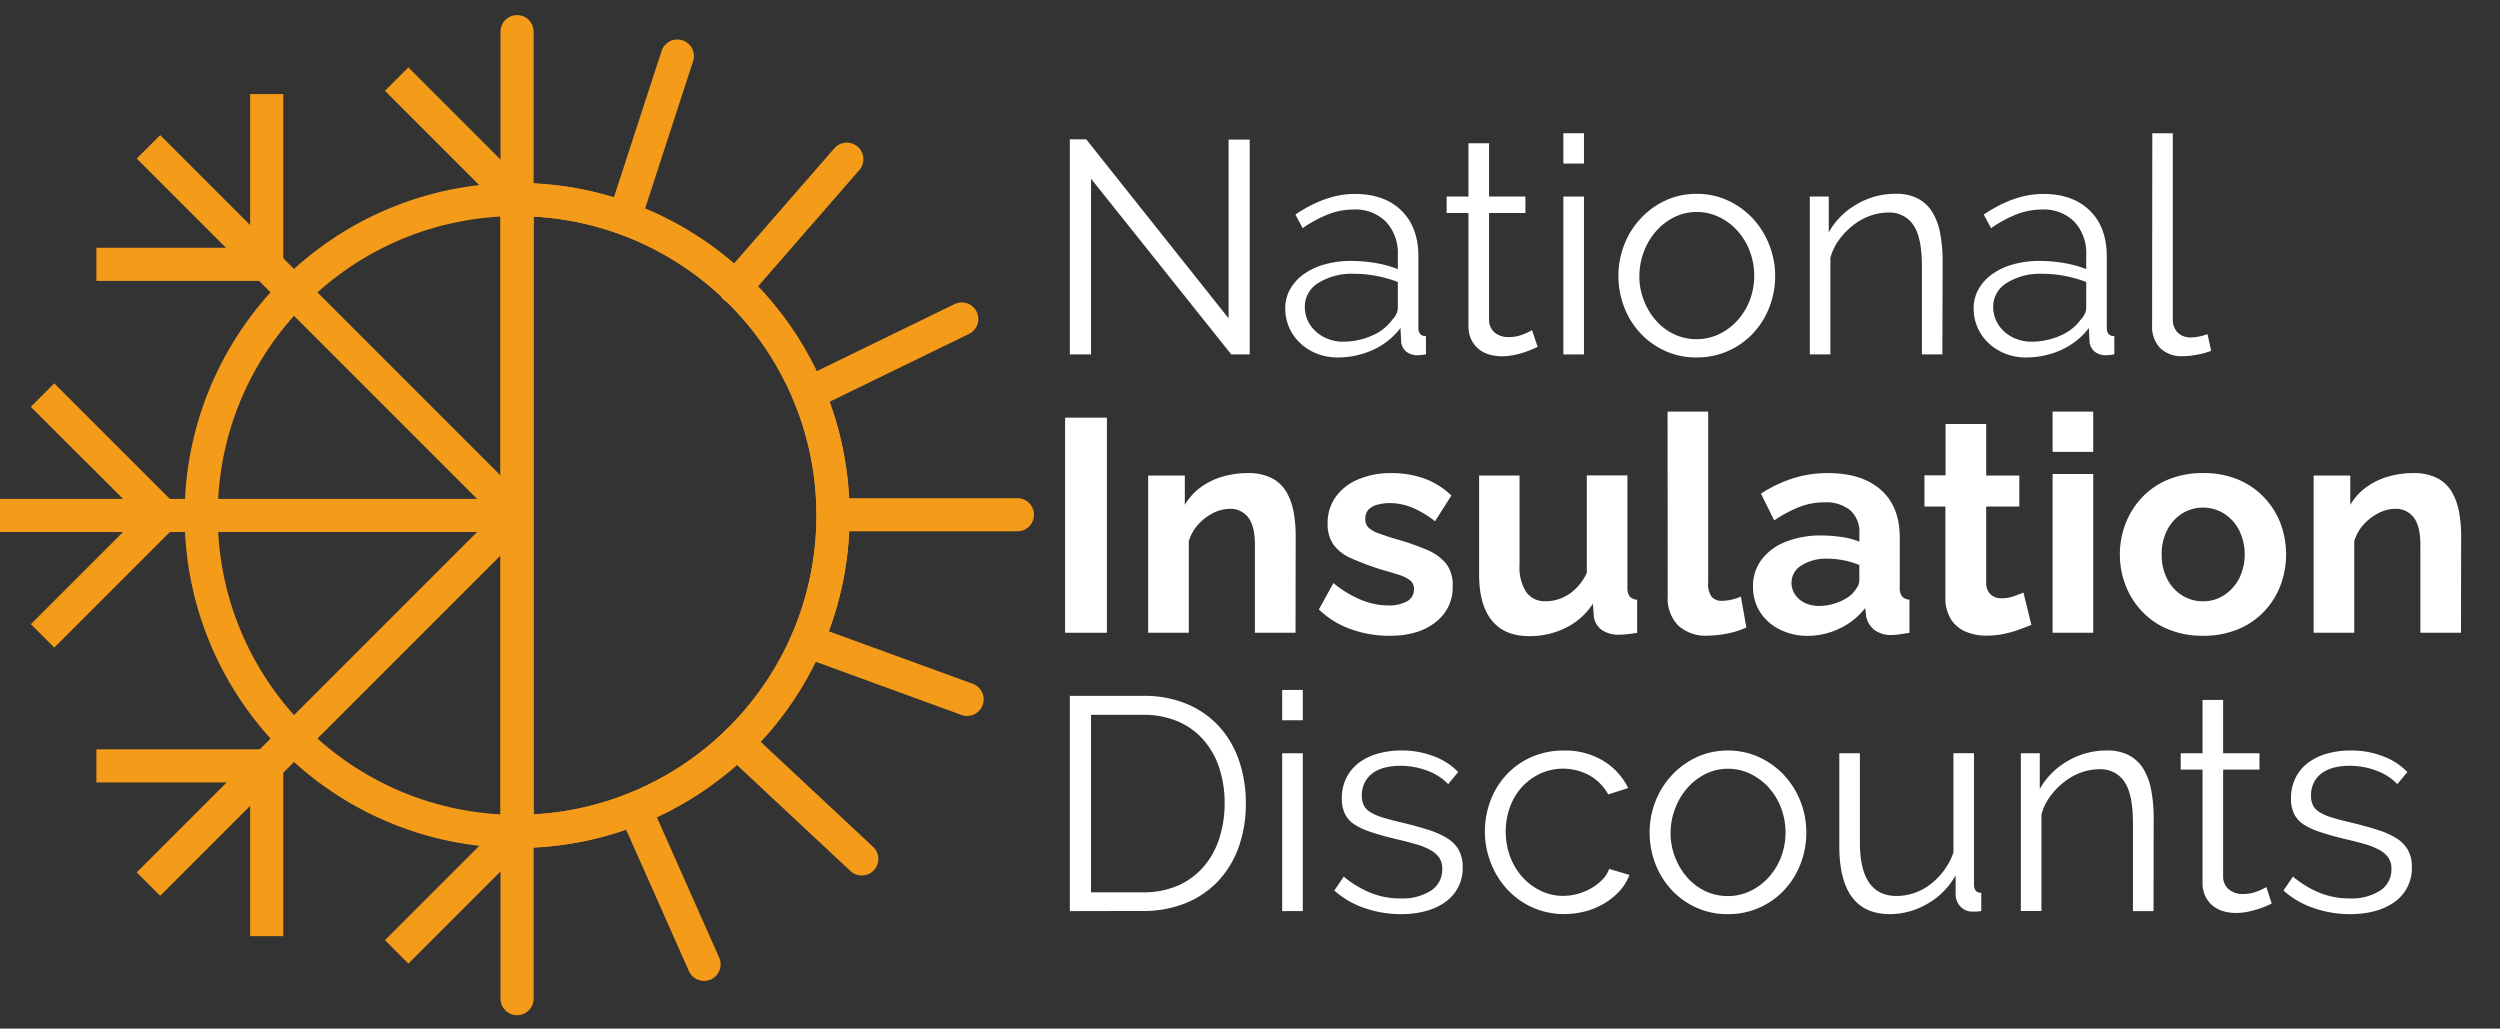
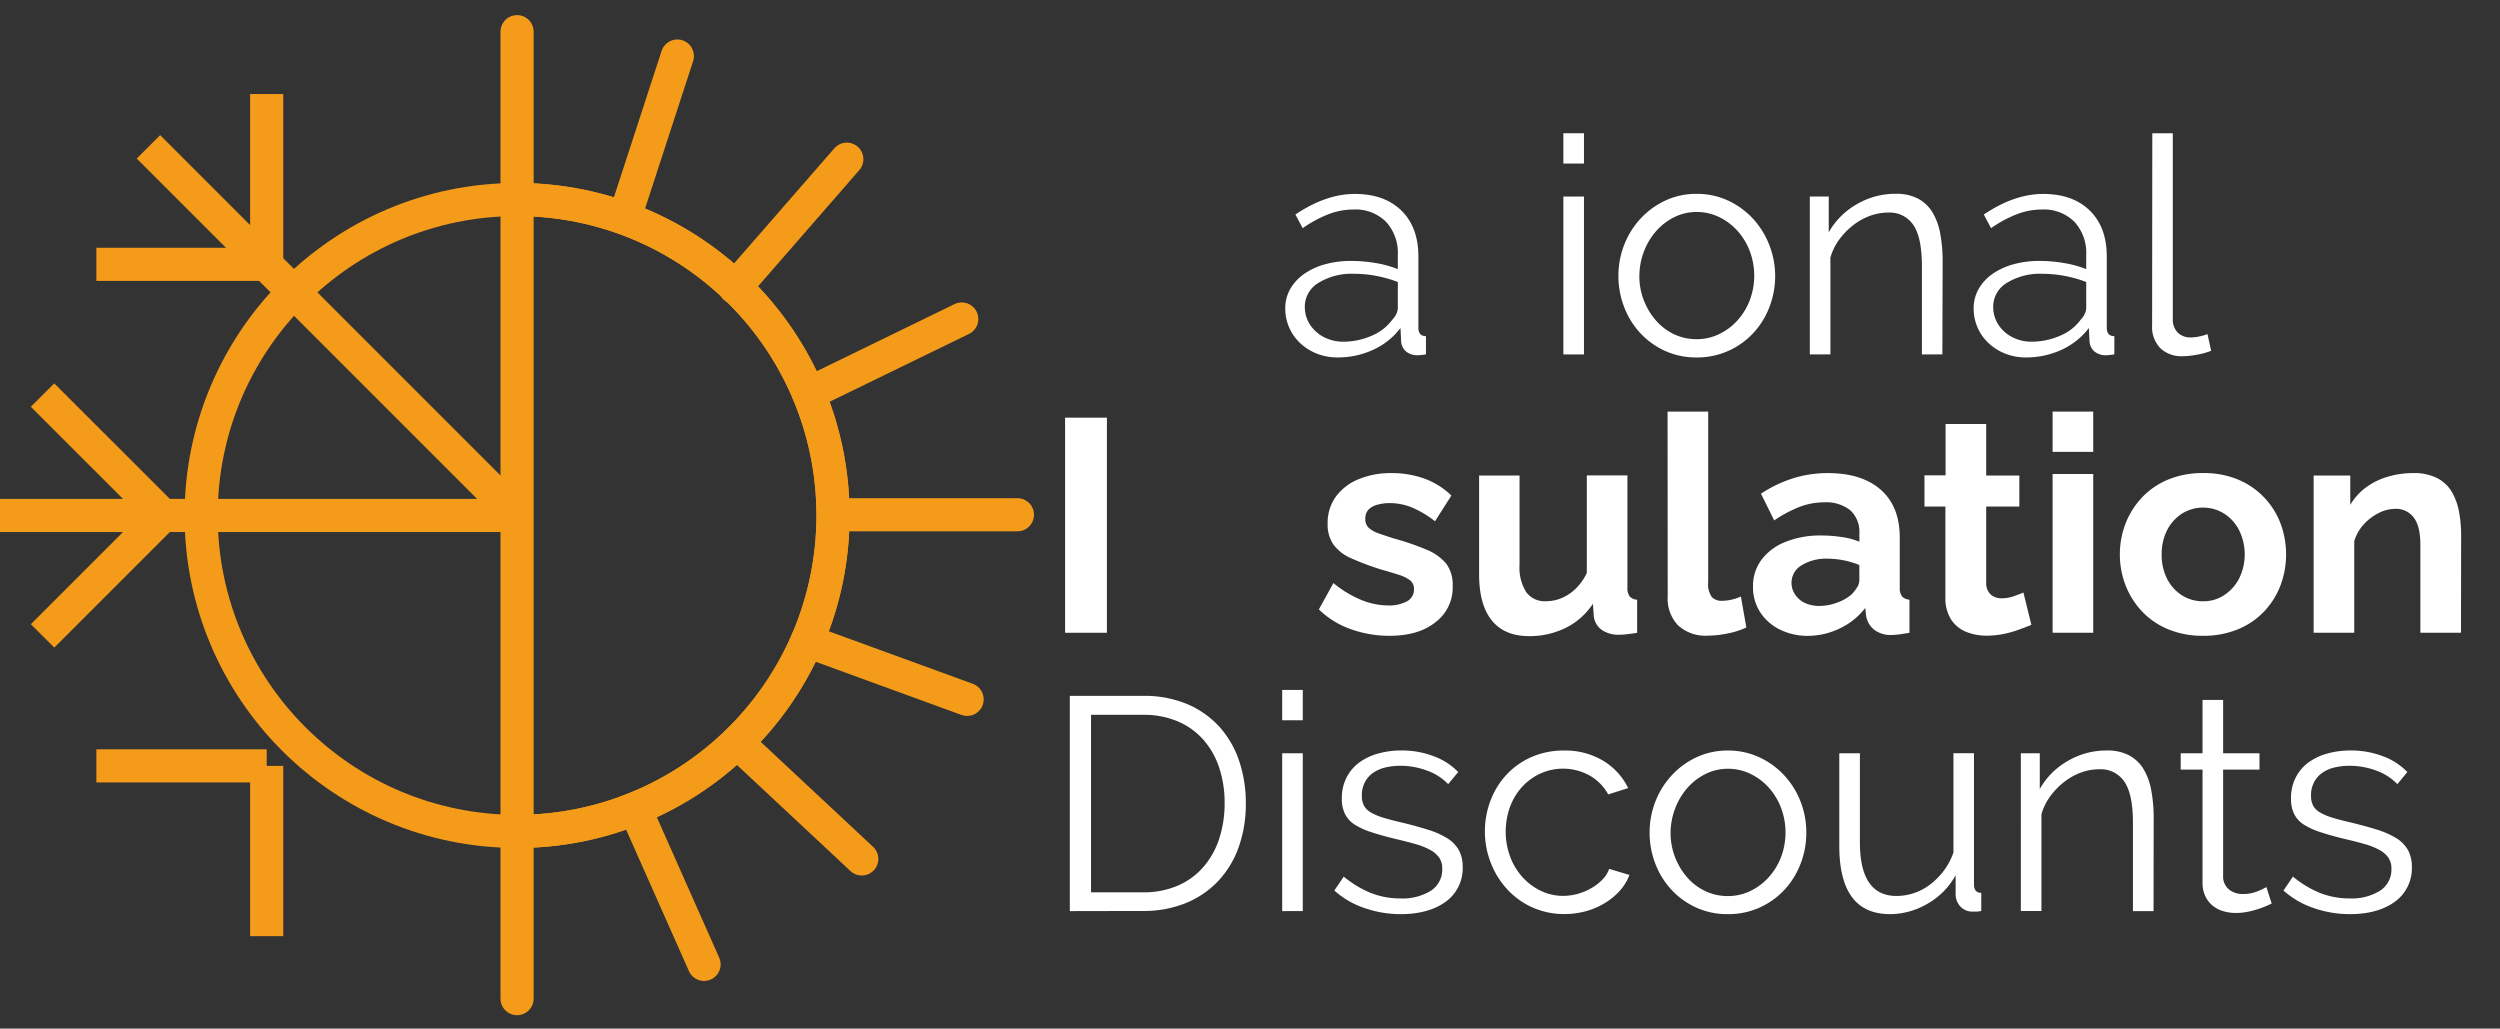
<svg xmlns="http://www.w3.org/2000/svg" viewBox="0 0 528.12 217.29">
  <rect x="0" y="0" width="528.12" height="217.29" fill="#333333" stroke="none" />
  <title>NID</title>
  <circle cx="109.23" cy="108.89" r="66.74" style="fill:none;stroke:#f59b1a;stroke-miterlimit:10;stroke-width:7px" />
  <path d="M109.23,42.15a66.74,66.74,0,0,1,0,133.49" style="fill:none;stroke:#f59b1a;stroke-miterlimit:10;stroke-width:7px" />
  <line x1="109.23" y1="210.96" x2="109.23" y2="6.69" style="fill:none;stroke:#f59b1a;stroke-linecap:round;stroke-miterlimit:10;stroke-width:7px" />
  <line x1="148.73" y1="203.72" x2="134.13" y2="170.84" style="fill:none;stroke:#f59b1a;stroke-linecap:round;stroke-miterlimit:10;stroke-width:7px" />
  <line x1="182.05" y1="181.45" x2="155.76" y2="156.89" style="fill:none;stroke:#f59b1a;stroke-linecap:round;stroke-miterlimit:10;stroke-width:7px" />
  <line x1="204.3" y1="147.74" x2="170.5" y2="135.41" style="fill:none;stroke:#f59b1a;stroke-linecap:round;stroke-miterlimit:10;stroke-width:7px" />
  <line x1="214.93" y1="108.74" x2="178.95" y2="108.74" style="fill:none;stroke:#f59b1a;stroke-linecap:round;stroke-miterlimit:10;stroke-width:7px" />
  <line x1="203.17" y1="67.39" x2="170.82" y2="83.14" style="fill:none;stroke:#f59b1a;stroke-linecap:round;stroke-miterlimit:10;stroke-width:7px" />
  <line x1="178.89" y1="33.63" x2="155.26" y2="60.76" style="fill:none;stroke:#f59b1a;stroke-linecap:round;stroke-miterlimit:10;stroke-width:7px" />
  <line x1="143.09" y1="11.84" x2="131.94" y2="46.05" style="fill:none;stroke:#f59b1a;stroke-linecap:round;stroke-miterlimit:10;stroke-width:7px" />
-   <polyline points="83.79 16.71 109.23 42.15 109.23 175.64 83.79 201.08" style="fill:none;stroke:#f59b1a;stroke-miterlimit:10;stroke-width:7px" />
-   <line x1="31.36" y1="186.76" x2="109.23" y2="108.89" style="fill:none;stroke:#f59b1a;stroke-miterlimit:10;stroke-width:7px" />
  <line x1="20.36" y1="161.79" x2="56.34" y2="161.79" style="fill:none;stroke:#f59b1a;stroke-miterlimit:10;stroke-width:7px" />
  <line x1="56.34" y1="197.76" x2="56.34" y2="161.79" style="fill:none;stroke:#f59b1a;stroke-miterlimit:10;stroke-width:7px" />
  <line x1="-0.89" y1="108.89" x2="109.23" y2="108.89" style="fill:none;stroke:#f59b1a;stroke-miterlimit:10;stroke-width:7px" />
  <line x1="8.99" y1="83.46" x2="34.43" y2="108.89" style="fill:none;stroke:#f59b1a;stroke-miterlimit:10;stroke-width:7px" />
  <line x1="8.99" y1="134.33" x2="34.43" y2="108.89" style="fill:none;stroke:#f59b1a;stroke-miterlimit:10;stroke-width:7px" />
  <line x1="31.36" y1="31.02" x2="109.23" y2="108.89" style="fill:none;stroke:#f59b1a;stroke-miterlimit:10;stroke-width:7px" />
  <line x1="56.34" y1="19.87" x2="56.34" y2="55.85" style="fill:none;stroke:#f59b1a;stroke-miterlimit:10;stroke-width:7px" />
  <line x1="20.36" y1="55.84" x2="56.34" y2="55.84" style="fill:none;stroke:#f59b1a;stroke-miterlimit:10;stroke-width:7px" />
-   <path d="M230.48,37.75V74.87H226V29.43h3.46l30.08,37.82V29.49H264V74.87h-3.9Z" style="fill:#fff" />
  <path d="M282.58,75.51a11.78,11.78,0,0,1-4.38-.8,11,11,0,0,1-3.52-2.21,9.95,9.95,0,0,1-3.17-7.36,8.21,8.21,0,0,1,1-4,9.76,9.76,0,0,1,2.88-3.2,14.11,14.11,0,0,1,4.42-2.08,20.37,20.37,0,0,1,5.63-.74,30.86,30.86,0,0,1,5.18.45,22.56,22.56,0,0,1,4.67,1.28v-3a9.68,9.68,0,0,0-2.5-7,9.14,9.14,0,0,0-6.91-2.59,14.7,14.7,0,0,0-5.25,1,25.3,25.3,0,0,0-5.44,2.94l-1.54-2.88q6.46-4.35,12.54-4.35,6.27,0,9.86,3.52t3.58,9.73v15q0,1.79,1.6,1.79v3.84a10.39,10.39,0,0,1-1.66.19,3.74,3.74,0,0,1-2.59-.83,3.12,3.12,0,0,1-1-2.3l-.13-2.62a15.11,15.11,0,0,1-5.79,4.61A17.83,17.83,0,0,1,282.58,75.51Zm1-3.33a15,15,0,0,0,6.24-1.28,10.2,10.2,0,0,0,4.32-3.39,4,4,0,0,0,.86-1.25,3.18,3.18,0,0,0,.29-1.25V59.57a26.81,26.81,0,0,0-4.51-1.28,25.34,25.34,0,0,0-4.77-.45,13.26,13.26,0,0,0-7.49,1.92,5.84,5.84,0,0,0-2.88,5.06,6.89,6.89,0,0,0,.61,2.88A7.29,7.29,0,0,0,277.94,70a7.77,7.77,0,0,0,2.53,1.57A8.51,8.51,0,0,0,283.6,72.18Z" style="fill:#fff" />
-   <path d="M324.82,73.27q-.38.19-1.12.51t-1.7.64a19.52,19.52,0,0,1-2.18.58,12.45,12.45,0,0,1-2.56.26,9.31,9.31,0,0,1-2.69-.38,6.24,6.24,0,0,1-2.24-1.18,5.81,5.81,0,0,1-1.54-2,6.51,6.51,0,0,1-.58-2.82V45h-4.61V41.52h4.61V30.26h4.35V41.52h7.68V45h-7.68V67.63a3.45,3.45,0,0,0,1.31,2.72,4.49,4.49,0,0,0,2.72.86,8.17,8.17,0,0,0,3.26-.61,14.48,14.48,0,0,0,1.79-.86Z" style="fill:#fff" />
  <path d="M330.26,34.55v-6.4h4.35v6.4Zm0,40.32V41.52h4.35V74.87Z" style="fill:#fff" />
  <path d="M358.41,75.51a15.82,15.82,0,0,1-6.66-1.38,16.35,16.35,0,0,1-5.22-3.74,17,17,0,0,1-3.42-5.5,18.08,18.08,0,0,1-1.22-6.59,17.84,17.84,0,0,1,1.25-6.66,17.44,17.44,0,0,1,3.46-5.5,16.79,16.79,0,0,1,5.22-3.78,15.36,15.36,0,0,1,6.59-1.41A15.58,15.58,0,0,1,365,42.35a16.69,16.69,0,0,1,5.25,3.78,17.46,17.46,0,0,1,3.46,5.5A17.84,17.84,0,0,1,375,58.29a18.1,18.1,0,0,1-1.22,6.59,17,17,0,0,1-3.42,5.5,16.27,16.27,0,0,1-5.25,3.74A16,16,0,0,1,358.41,75.51Zm-12.1-17.15a13.92,13.92,0,0,0,1,5.22,14.15,14.15,0,0,0,2.59,4.22,11.71,11.71,0,0,0,3.84,2.85,11,11,0,0,0,4.7,1,10.76,10.76,0,0,0,4.7-1.06A12.51,12.51,0,0,0,367,67.73a13.7,13.7,0,0,0,2.62-4.26,14.74,14.74,0,0,0,0-10.46A13.63,13.63,0,0,0,367,48.72a12.51,12.51,0,0,0-3.87-2.88,10.76,10.76,0,0,0-4.7-1.06,10.56,10.56,0,0,0-4.67,1.06,12.38,12.38,0,0,0-3.84,2.91,14,14,0,0,0-2.62,4.32A14.42,14.42,0,0,0,346.32,58.35Z" style="fill:#fff" />
  <path d="M410.32,74.87H406V56.24q0-6-1.76-8.64a6,6,0,0,0-5.41-2.69,11.11,11.11,0,0,0-3.84.7,13,13,0,0,0-3.55,2,15.23,15.23,0,0,0-2.91,3,11.92,11.92,0,0,0-1.86,3.81V74.87h-4.35V41.52h4v7.55a15.67,15.67,0,0,1,5.86-5.89,16.06,16.06,0,0,1,8.29-2.24,9.83,9.83,0,0,1,4.67,1,8,8,0,0,1,3.07,2.88,13.31,13.31,0,0,1,1.66,4.54,32,32,0,0,1,.51,6Z" style="fill:#fff" />
  <path d="M428,75.51a11.78,11.78,0,0,1-4.38-.8,11,11,0,0,1-3.52-2.21,9.95,9.95,0,0,1-3.17-7.36,8.21,8.21,0,0,1,1-4,9.76,9.76,0,0,1,2.88-3.2,14.11,14.11,0,0,1,4.42-2.08,20.37,20.37,0,0,1,5.63-.74,30.86,30.86,0,0,1,5.18.45,22.56,22.56,0,0,1,4.67,1.28v-3a9.68,9.68,0,0,0-2.5-7,9.14,9.14,0,0,0-6.91-2.59,14.7,14.7,0,0,0-5.25,1,25.3,25.3,0,0,0-5.44,2.94l-1.54-2.88q6.46-4.35,12.54-4.35,6.27,0,9.86,3.52t3.58,9.73v15q0,1.79,1.6,1.79v3.84a10.39,10.39,0,0,1-1.66.19,3.74,3.74,0,0,1-2.59-.83,3.12,3.12,0,0,1-1-2.3l-.13-2.62a15.11,15.11,0,0,1-5.79,4.61A17.83,17.83,0,0,1,428,75.51Zm1-3.33a15,15,0,0,0,6.24-1.28,10.2,10.2,0,0,0,4.32-3.39,4,4,0,0,0,.86-1.25,3.18,3.18,0,0,0,.29-1.25V59.57a26.81,26.81,0,0,0-4.51-1.28,25.34,25.34,0,0,0-4.77-.45,13.26,13.26,0,0,0-7.49,1.92,5.84,5.84,0,0,0-2.88,5.06,6.89,6.89,0,0,0,.61,2.88A7.29,7.29,0,0,0,423.34,70a7.77,7.77,0,0,0,2.53,1.57A8.51,8.51,0,0,0,429,72.18Z" style="fill:#fff" />
  <path d="M454.67,28.15H459V67.31a4,4,0,0,0,1,2.91,3.82,3.82,0,0,0,2.88,1.06,8.66,8.66,0,0,0,1.66-.19,10.94,10.94,0,0,0,1.79-.51l.77,3.52a14.28,14.28,0,0,1-3,.83,17.4,17.4,0,0,1-3,.32,6.47,6.47,0,0,1-4.74-1.7,6.38,6.38,0,0,1-1.73-4.77Z" style="fill:#fff" />
  <path d="M225,133.67V88.23h8.83v45.44Z" style="fill:#fff" />
-   <path d="M273.68,133.67H265.1V115.12q0-4-1.41-5.8a4.65,4.65,0,0,0-3.9-1.83,7.79,7.79,0,0,0-3.49.88,10.85,10.85,0,0,0-3.17,2.41,9.36,9.36,0,0,0-2,3.53v19.36h-8.58V100.45h7.74v6.2a12.46,12.46,0,0,1,3.26-3.64,14.73,14.73,0,0,1,4.58-2.28,18.66,18.66,0,0,1,5.47-.79,10.64,10.64,0,0,1,5.15,1.11,7.68,7.68,0,0,1,3.07,3,13.16,13.16,0,0,1,1.47,4.21,27.17,27.17,0,0,1,.42,4.75Z" style="fill:#fff" />
  <path d="M293.52,134.31a24,24,0,0,1-8.19-1.41,18.39,18.39,0,0,1-6.72-4.16l3.07-5.57a22.93,22.93,0,0,0,5.92,3.58,15.2,15.2,0,0,0,5.6,1.15,8,8,0,0,0,4-.86,2.81,2.81,0,0,0,1.5-2.59,2.25,2.25,0,0,0-.83-1.86,7.66,7.66,0,0,0-2.4-1.17q-1.57-.51-3.81-1.14a59,59,0,0,1-6.21-2.34,9.13,9.13,0,0,1-3.74-2.87,7.45,7.45,0,0,1-1.25-4.45,9.45,9.45,0,0,1,1.7-5.65,11.12,11.12,0,0,1,4.74-3.7A17.73,17.73,0,0,1,294,99.94a20.4,20.4,0,0,1,6.78,1.12,16.15,16.15,0,0,1,5.82,3.62l-3.46,5.44a20.77,20.77,0,0,0-4.86-2.91,12.42,12.42,0,0,0-4.67-.93,9.79,9.79,0,0,0-2.53.31,4.22,4.22,0,0,0-1.92,1,2.74,2.74,0,0,0-.74,2,2.49,2.49,0,0,0,.67,1.86,5.72,5.72,0,0,0,2,1.17q1.38.5,3.36,1.13a55.67,55.67,0,0,1,6.82,2.33,10.76,10.76,0,0,1,4.19,2.93,7.34,7.34,0,0,1,1.41,4.76,9.11,9.11,0,0,1-3.65,7.69Q299.66,134.31,293.52,134.31Z" style="fill:#fff" />
  <path d="M312.46,121.25V100.45H321v18.91a9.66,9.66,0,0,0,1.41,5.72,4.82,4.82,0,0,0,4.16,1.93,8.75,8.75,0,0,0,3.3-.66,9.44,9.44,0,0,0,3-2,11.28,11.28,0,0,0,2.34-3.32v-20.6h8.58V124.1a3,3,0,0,0,.48,1.9,2.31,2.31,0,0,0,1.57.69v7q-1.28.19-2.14.29a14.3,14.3,0,0,1-1.57.1,6.21,6.21,0,0,1-3.74-1,4.11,4.11,0,0,1-1.7-2.88l-.19-2.66a14.65,14.65,0,0,1-5.76,5.1,17.22,17.22,0,0,1-7.74,1.74q-5.18,0-7.87-3.33T312.46,121.25Z" style="fill:#fff" />
  <path d="M352.27,86.95h8.58V123a4.61,4.61,0,0,0,.77,3.12,2.79,2.79,0,0,0,2.11.8,9.21,9.21,0,0,0,2.11-.26,10.06,10.06,0,0,0,1.92-.64l1.15,6.53a16.55,16.55,0,0,1-4,1.28,22,22,0,0,1-4.16.45,8.57,8.57,0,0,1-6.24-2.15,8.16,8.16,0,0,1-2.21-6.13Z" style="fill:#fff" />
  <path d="M370.32,123.87a9.18,9.18,0,0,1,1.82-5.66,11.67,11.67,0,0,1,5.09-3.76,19.75,19.75,0,0,1,7.49-1.33,29.51,29.51,0,0,1,4.29.32,14.78,14.78,0,0,1,3.78,1v-1.78a6.18,6.18,0,0,0-1.89-4.84,8.14,8.14,0,0,0-5.6-1.7,14.49,14.49,0,0,0-5.25,1,26.55,26.55,0,0,0-5.25,2.82L372,104.29a27.33,27.33,0,0,1,6.82-3.26,24.48,24.48,0,0,1,7.33-1.09q7.17,0,11.17,3.53t4,10.09V124.1a2.94,2.94,0,0,0,.48,1.89,2.31,2.31,0,0,0,1.57.69v7l-2.08.32a11.88,11.88,0,0,1-1.57.13,5.71,5.71,0,0,1-3.87-1.15,4.88,4.88,0,0,1-1.63-2.82l-.19-1.73a14.66,14.66,0,0,1-5.44,4.35,15.49,15.49,0,0,1-6.66,1.54,13,13,0,0,1-6-1.36,10.44,10.44,0,0,1-4.16-3.73A9.76,9.76,0,0,1,370.32,123.87Zm20.86,1.67a8.85,8.85,0,0,0,1.15-1.5,2.73,2.73,0,0,0,.45-1.37v-3.31a17.69,17.69,0,0,0-3.33-1,18.14,18.14,0,0,0-3.39-.34,9.8,9.8,0,0,0-5.47,1.4,4.27,4.27,0,0,0-2.14,3.71,4.39,4.39,0,0,0,.7,2.37,5.06,5.06,0,0,0,2,1.81,7,7,0,0,0,3.2.69,10.4,10.4,0,0,0,3.78-.72A9.36,9.36,0,0,0,391.18,125.54Z" style="fill:#fff" />
  <path d="M429.13,132q-1.09.45-2.62,1a21.26,21.26,0,0,1-3.3.93,18.14,18.14,0,0,1-3.55.35,11.24,11.24,0,0,1-4.35-.82,6.85,6.85,0,0,1-3.17-2.63,8.48,8.48,0,0,1-1.18-4.72V107h-4.42v-6.59H411V89.57h8.58v10.88h7V107h-7v16.17a3.22,3.22,0,0,0,1,2.46,3.34,3.34,0,0,0,2.24.76,7.87,7.87,0,0,0,2.62-.45q1.28-.45,2-.77Z" style="fill:#fff" />
  <path d="M433.61,95.46V86.95h8.58v8.51Zm0,38.21V100.13h8.58v33.54Z" style="fill:#fff" />
-   <path d="M465.42,134.31a19,19,0,0,1-7.36-1.36,15.92,15.92,0,0,1-5.54-3.77,16.94,16.94,0,0,1-3.49-5.51,18.25,18.25,0,0,1,0-13.1,17,17,0,0,1,3.49-5.51,16,16,0,0,1,5.54-3.77,19,19,0,0,1,7.36-1.36,18.74,18.74,0,0,1,7.33,1.36,16.28,16.28,0,0,1,9,9.27,18.72,18.72,0,0,1,0,13.1,16.54,16.54,0,0,1-3.46,5.51,15.93,15.93,0,0,1-5.54,3.77A19,19,0,0,1,465.42,134.31Zm-8.77-17.15a11,11,0,0,0,1.15,5.12,8.8,8.8,0,0,0,3.14,3.48,8.2,8.2,0,0,0,4.48,1.26,7.94,7.94,0,0,0,4.42-1.29,9.3,9.3,0,0,0,3.17-3.52,11.58,11.58,0,0,0,0-10.2,9,9,0,0,0-3.17-3.51,8.41,8.41,0,0,0-8.9,0A9,9,0,0,0,457.8,112,11,11,0,0,0,456.65,117.15Z" style="fill:#fff" />
+   <path d="M465.42,134.31a19,19,0,0,1-7.36-1.36,15.92,15.92,0,0,1-5.54-3.77,16.94,16.94,0,0,1-3.49-5.51,18.25,18.25,0,0,1,0-13.1,17,17,0,0,1,3.49-5.51,16,16,0,0,1,5.54-3.77,19,19,0,0,1,7.36-1.36,18.74,18.74,0,0,1,7.33,1.36,16.28,16.28,0,0,1,9,9.27,18.72,18.72,0,0,1,0,13.1,16.54,16.54,0,0,1-3.46,5.51,15.93,15.93,0,0,1-5.54,3.77A19,19,0,0,1,465.42,134.31m-8.77-17.15a11,11,0,0,0,1.15,5.12,8.8,8.8,0,0,0,3.14,3.48,8.2,8.2,0,0,0,4.48,1.26,7.94,7.94,0,0,0,4.42-1.29,9.3,9.3,0,0,0,3.17-3.52,11.58,11.58,0,0,0,0-10.2,9,9,0,0,0-3.17-3.51,8.41,8.41,0,0,0-8.9,0A9,9,0,0,0,457.8,112,11,11,0,0,0,456.65,117.15Z" style="fill:#fff" />
  <path d="M519.88,133.67h-8.58V115.12q0-4-1.41-5.8a4.65,4.65,0,0,0-3.9-1.83,7.79,7.79,0,0,0-3.49.88,10.85,10.85,0,0,0-3.17,2.41,9.36,9.36,0,0,0-2,3.53v19.36h-8.58V100.45h7.74v6.2a12.46,12.46,0,0,1,3.26-3.64,14.73,14.73,0,0,1,4.58-2.28,18.66,18.66,0,0,1,5.47-.79,10.64,10.64,0,0,1,5.15,1.11,7.68,7.68,0,0,1,3.07,3,13.16,13.16,0,0,1,1.47,4.21,27.17,27.17,0,0,1,.42,4.75Z" style="fill:#fff" />
  <path d="M226,192.47V147h15.42a23.41,23.41,0,0,1,9.5,1.79,19.34,19.34,0,0,1,6.78,4.86,20.53,20.53,0,0,1,4.1,7.2,27.66,27.66,0,0,1,1.38,8.8,27.08,27.08,0,0,1-1.54,9.38,20.33,20.33,0,0,1-4.38,7.17,19.6,19.6,0,0,1-6.85,4.61,23.62,23.62,0,0,1-9,1.63Zm32.7-22.78a23.48,23.48,0,0,0-1.15-7.52,17,17,0,0,0-3.36-5.92,15.05,15.05,0,0,0-5.41-3.87,18.5,18.5,0,0,0-7.36-1.38H230.48v37.5h10.94a18.17,18.17,0,0,0,7.46-1.44,15.16,15.16,0,0,0,5.41-4,17.23,17.23,0,0,0,3.3-6A23.87,23.87,0,0,0,258.7,169.68Z" style="fill:#fff" />
  <path d="M270.86,152.15v-6.4h4.35v6.4Zm0,40.32V159.12h4.35v33.34Z" style="fill:#fff" />
  <path d="M295.89,193.11a23.21,23.21,0,0,1-7.62-1.28,18.28,18.28,0,0,1-6.4-3.71l2-2.94a21.68,21.68,0,0,0,5.73,3.46,16.8,16.8,0,0,0,6.24,1.15,11.27,11.27,0,0,0,6.43-1.63,5.28,5.28,0,0,0,2.4-4.64,4,4,0,0,0-.64-2.34,5.56,5.56,0,0,0-1.89-1.63,14.78,14.78,0,0,0-3.14-1.25q-1.89-.54-4.38-1.12-2.88-.7-5-1.41a15.21,15.21,0,0,1-3.49-1.6,5.75,5.75,0,0,1-2-2.21,7.19,7.19,0,0,1-.67-3.3,9.48,9.48,0,0,1,1-4.42,9,9,0,0,1,2.69-3.17,12.2,12.2,0,0,1,4-1.89,17.75,17.75,0,0,1,4.83-.64,18.71,18.71,0,0,1,7,1.25,13.79,13.79,0,0,1,5.06,3.3l-2.11,2.56a11.72,11.72,0,0,0-4.51-2.88,16.16,16.16,0,0,0-5.54-1,13.79,13.79,0,0,0-3.2.35,7.71,7.71,0,0,0-2.59,1.12,5.51,5.51,0,0,0-1.76,2,5.76,5.76,0,0,0-.64,2.78,4.58,4.58,0,0,0,.45,2.18,3.81,3.81,0,0,0,1.47,1.44,11.91,11.91,0,0,0,2.59,1.09q1.57.48,3.81,1,3.2.77,5.63,1.54a17.71,17.71,0,0,1,4.06,1.79,7.07,7.07,0,0,1,2.46,2.5,7.2,7.2,0,0,1,.83,3.58,8.69,8.69,0,0,1-3.52,7.3Q301.84,193.11,295.89,193.11Z" style="fill:#fff" />
  <path d="M313.68,175.7a18.25,18.25,0,0,1,1.22-6.66,16.64,16.64,0,0,1,3.42-5.47,16,16,0,0,1,5.28-3.68,16.74,16.74,0,0,1,6.78-1.34,15.56,15.56,0,0,1,8.26,2.14,13.78,13.78,0,0,1,5.31,5.79l-4.22,1.34a10.15,10.15,0,0,0-3.94-4,11.61,11.61,0,0,0-10.37-.42,12.17,12.17,0,0,0-3.84,2.78,12.78,12.78,0,0,0-2.56,4.19,15.42,15.42,0,0,0,0,10.62,13.52,13.52,0,0,0,2.62,4.32,12.49,12.49,0,0,0,3.87,2.88,10.76,10.76,0,0,0,4.7,1.06,11.48,11.48,0,0,0,3.17-.45,12.19,12.19,0,0,0,2.91-1.25,10.46,10.46,0,0,0,2.3-1.82,5.92,5.92,0,0,0,1.34-2.18l4.29,1.28a10.91,10.91,0,0,1-2,3.3,14.12,14.12,0,0,1-3.17,2.62,15.55,15.55,0,0,1-4,1.73,17.18,17.18,0,0,1-4.58.61,16.19,16.19,0,0,1-12-5.15,17.51,17.51,0,0,1-3.49-5.54A18,18,0,0,1,313.68,175.7Z" style="fill:#fff" />
  <path d="M365,193.11a15.82,15.82,0,0,1-6.66-1.38,16.35,16.35,0,0,1-5.22-3.74,17,17,0,0,1-3.42-5.5,18.08,18.08,0,0,1-1.22-6.59,17.84,17.84,0,0,1,1.25-6.66,17.44,17.44,0,0,1,3.46-5.5,16.79,16.79,0,0,1,5.22-3.78,15.36,15.36,0,0,1,6.59-1.41,15.58,15.58,0,0,1,6.62,1.41,16.69,16.69,0,0,1,5.25,3.78,17.46,17.46,0,0,1,3.46,5.5,17.84,17.84,0,0,1,1.25,6.66,18.1,18.1,0,0,1-1.22,6.59,17,17,0,0,1-3.42,5.5,16.27,16.27,0,0,1-5.25,3.74A16,16,0,0,1,365,193.11ZM352.91,176a13.92,13.92,0,0,0,1,5.22,14.15,14.15,0,0,0,2.59,4.22,11.71,11.71,0,0,0,3.84,2.85,11,11,0,0,0,4.7,1,10.76,10.76,0,0,0,4.7-1.06,12.51,12.51,0,0,0,3.87-2.88,13.7,13.7,0,0,0,2.62-4.26,14.74,14.74,0,0,0,0-10.46,13.63,13.63,0,0,0-2.62-4.29,12.51,12.51,0,0,0-3.87-2.88,10.76,10.76,0,0,0-4.7-1.06,10.56,10.56,0,0,0-4.67,1.06,12.38,12.38,0,0,0-3.84,2.91,14,14,0,0,0-2.62,4.32A14.42,14.42,0,0,0,352.91,176Z" style="fill:#fff" />
  <path d="M399.31,193.11q-5.44,0-8.1-3.62t-2.66-10.78V159.12h4.35v18.82q0,11.33,7.74,11.33a11.5,11.5,0,0,0,3.78-.64,11.86,11.86,0,0,0,3.42-1.86,15,15,0,0,0,2.82-2.88,14.52,14.52,0,0,0,2-3.78v-21H417v27.71q0,1.79,1.54,1.79v3.84a8,8,0,0,1-1.25.13h-.67a3.47,3.47,0,0,1-2.5-1.09,3.86,3.86,0,0,1-1-2.75v-3.84a15.52,15.52,0,0,1-5.92,6A15.78,15.78,0,0,1,399.31,193.11Z" style="fill:#fff" />
  <path d="M454.93,192.47h-4.35V173.84q0-6-1.76-8.64a6,6,0,0,0-5.41-2.69,11.11,11.11,0,0,0-3.84.7,13,13,0,0,0-3.55,2,15.23,15.23,0,0,0-2.91,3,11.92,11.92,0,0,0-1.86,3.81v20.42h-4.35V159.12h4v7.55a15.67,15.67,0,0,1,5.86-5.89,16.06,16.06,0,0,1,8.29-2.24,9.83,9.83,0,0,1,4.67,1,8,8,0,0,1,3.07,2.88,13.31,13.31,0,0,1,1.66,4.54,32,32,0,0,1,.51,6Z" style="fill:#fff" />
  <path d="M479.89,190.87q-.38.19-1.12.51t-1.7.64a19.52,19.52,0,0,1-2.18.58,12.45,12.45,0,0,1-2.56.26,9.31,9.31,0,0,1-2.69-.38,6.24,6.24,0,0,1-2.24-1.18,5.81,5.81,0,0,1-1.54-2,6.51,6.51,0,0,1-.58-2.82V162.58h-4.61v-3.46h4.61V147.86h4.35v11.26h7.68v3.46h-7.68v22.66A3.45,3.45,0,0,0,471,188a4.49,4.49,0,0,0,2.72.86,8.17,8.17,0,0,0,3.26-.61,14.48,14.48,0,0,0,1.79-.86Z" style="fill:#fff" />
  <path d="M496.4,193.11a23.21,23.21,0,0,1-7.62-1.28,18.28,18.28,0,0,1-6.4-3.71l2-2.94a21.68,21.68,0,0,0,5.73,3.46,16.8,16.8,0,0,0,6.24,1.15,11.27,11.27,0,0,0,6.43-1.63,5.28,5.28,0,0,0,2.4-4.64,4,4,0,0,0-.64-2.34,5.56,5.56,0,0,0-1.89-1.63,14.78,14.78,0,0,0-3.14-1.25q-1.89-.54-4.38-1.12-2.88-.7-5-1.41a15.21,15.21,0,0,1-3.49-1.6,5.75,5.75,0,0,1-2-2.21,7.19,7.19,0,0,1-.67-3.3,9.48,9.48,0,0,1,1-4.42,9,9,0,0,1,2.69-3.17,12.2,12.2,0,0,1,4-1.89,17.75,17.75,0,0,1,4.83-.64,18.71,18.71,0,0,1,7,1.25,13.79,13.79,0,0,1,5.06,3.3l-2.11,2.56a11.72,11.72,0,0,0-4.51-2.88,16.16,16.16,0,0,0-5.54-1,13.79,13.79,0,0,0-3.2.35,7.71,7.71,0,0,0-2.59,1.12,5.51,5.51,0,0,0-1.76,2,5.76,5.76,0,0,0-.64,2.78,4.58,4.58,0,0,0,.45,2.18,3.81,3.81,0,0,0,1.47,1.44,11.91,11.91,0,0,0,2.59,1.09q1.57.48,3.81,1,3.2.77,5.63,1.54a17.71,17.71,0,0,1,4.06,1.79,7.07,7.07,0,0,1,2.46,2.5,7.2,7.2,0,0,1,.83,3.58,8.69,8.69,0,0,1-3.52,7.3Q502.35,193.11,496.4,193.11Z" style="fill:#fff" />
</svg>